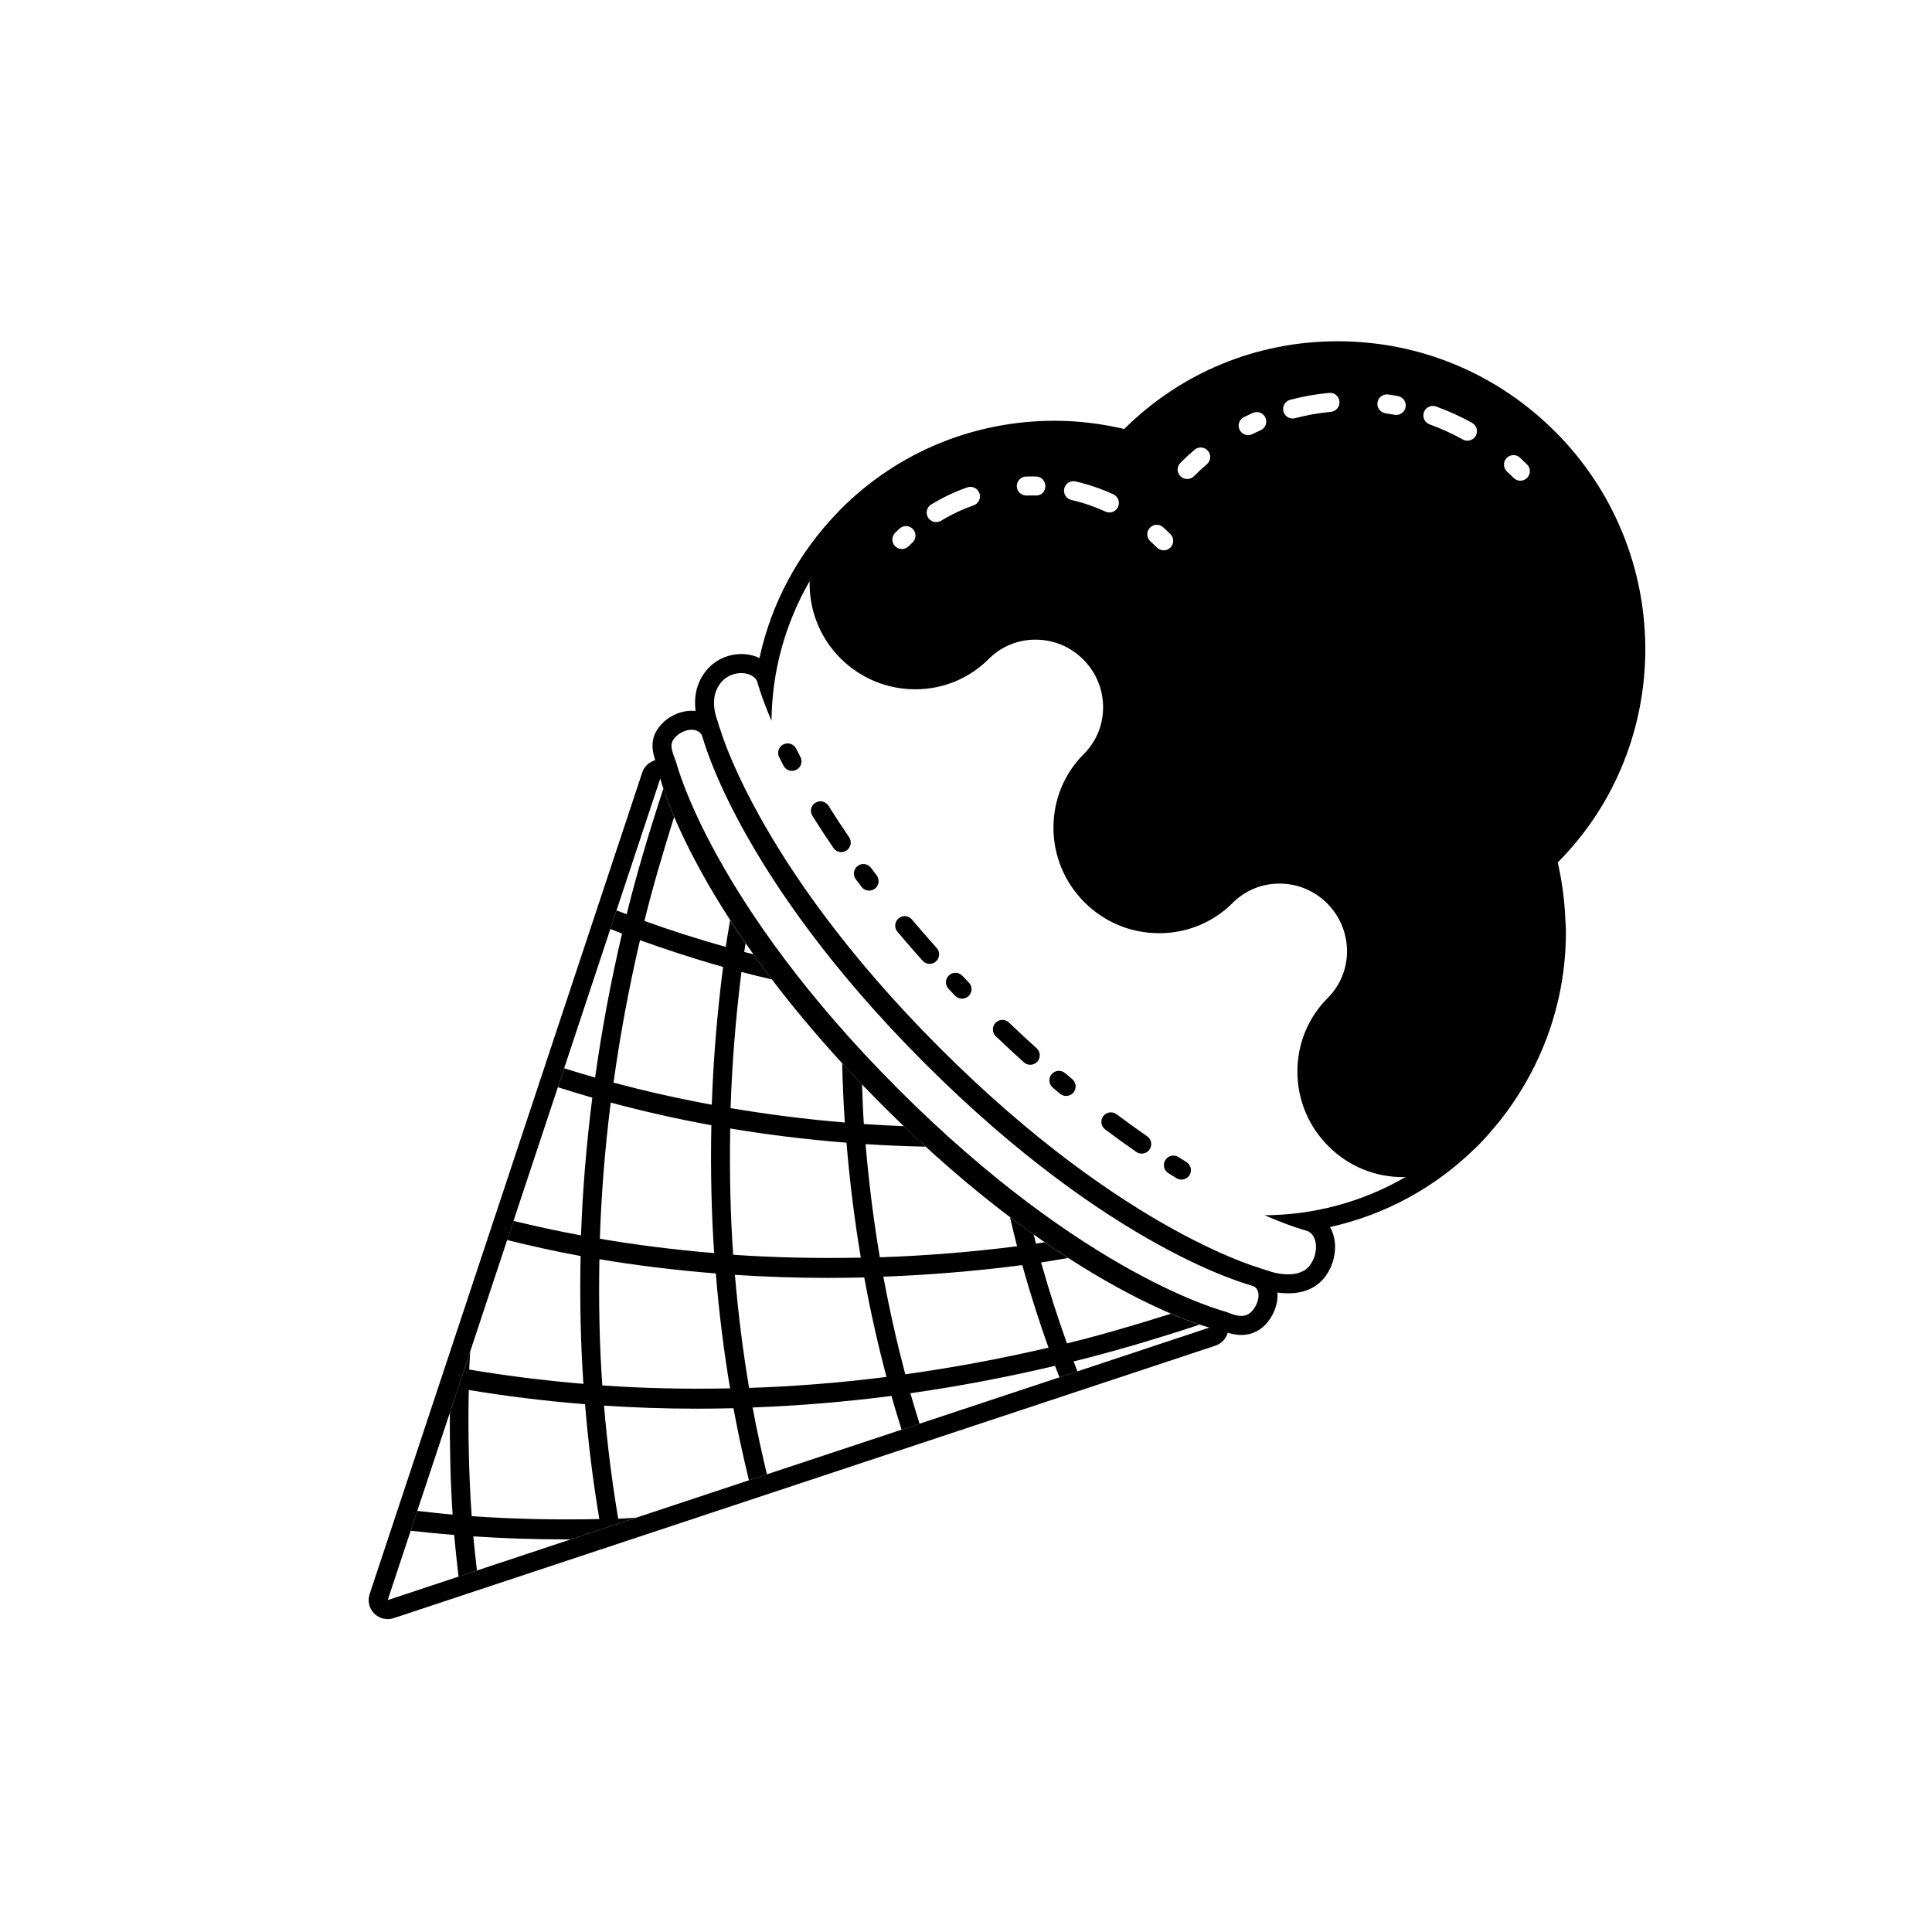
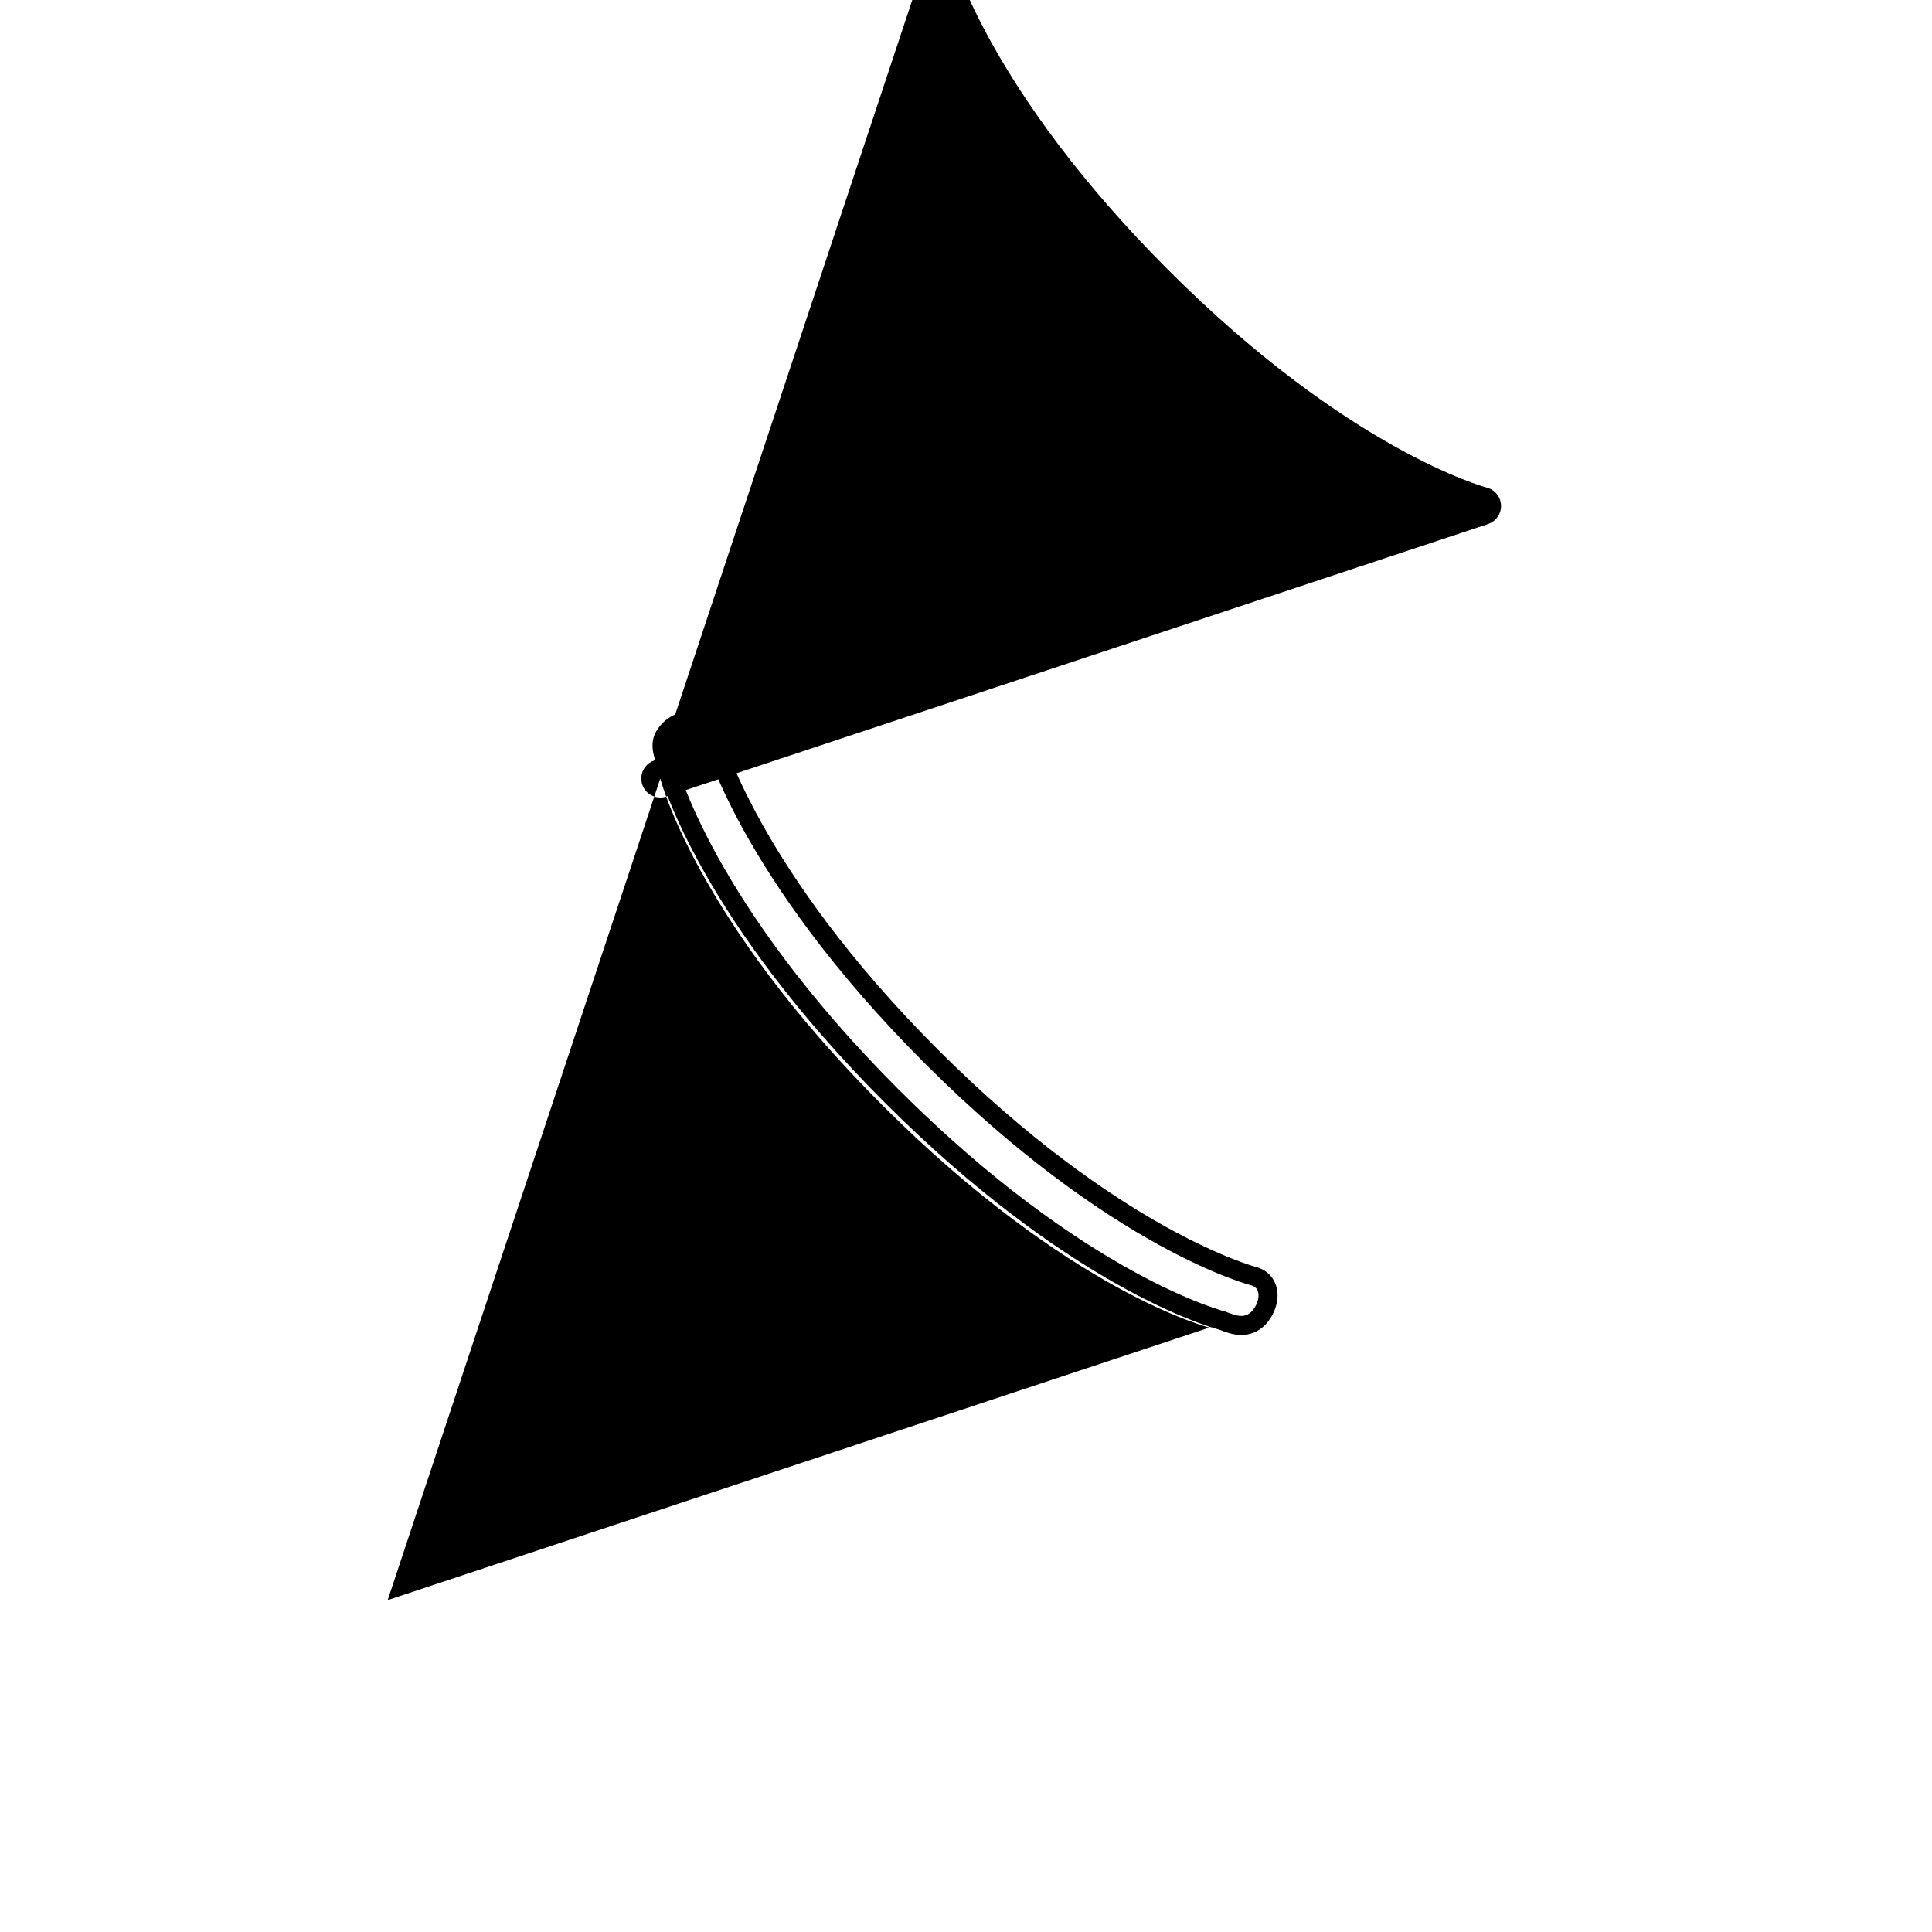
<svg xmlns="http://www.w3.org/2000/svg" fill="#000000" width="800px" height="800px" version="1.1" viewBox="144 144 512 512">
  <g>
-     <path d="m318.98 350.31s9.234 36.961 58.895 86.625c49.664 49.656 86.625 58.887 86.625 58.887l-217.76 72.223 72.242-217.73m-0.004-5.039c-2.16 0-4.09 1.387-4.781 3.457l-72.242 217.73c-0.598 1.805-0.125 3.797 1.219 5.144 0.957 0.953 2.254 1.477 3.562 1.477 0.535 0 1.066-0.086 1.586-0.258l217.77-72.215c2.125-0.715 3.535-2.734 3.457-4.969-0.09-2.254-1.641-4.16-3.812-4.707-0.344-0.09-36.422-9.715-84.289-57.57-48.109-48.125-57.484-83.93-57.57-84.281-0.539-2.176-2.457-3.727-4.699-3.82-0.066 0.008-0.129 0.008-0.195 0.008z" />
-     <path d="m319.81 352.98c-3.742 11.332-7.062 22.48-9.742 33.312-0.922-0.344-1.793-0.691-2.68-1.031l-1.641 4.938c1.027 0.402 2.035 0.801 3.102 1.211-3.082 13.121-5.41 25.84-7.141 38.164-2.856-0.812-5.523-1.637-8.207-2.473l-1.664 5.019c2.961 0.941 5.945 1.867 9.133 2.777-1.605 12.617-2.586 24.809-2.996 36.496-6.277-1.152-12.176-2.469-17.891-3.84l-1.688 5.074c6.203 1.523 12.605 2.977 19.469 4.227-0.242 11.789 0.012 23.125 0.746 33.883-10.66-0.898-20.773-2.188-30.27-3.797 0.051-1.57 0.203-3.219 0.266-4.801l-5.391 16.262c-0.039 9.297 0.156 18.367 0.734 26.984-3.203-0.277-6.258-0.648-9.367-0.984l-1.754 5.266c3.758 0.418 7.582 0.805 11.547 1.117 0.312 3.785 0.734 7.406 1.148 11.043l4.875-1.621c-0.324-3.004-0.691-5.961-0.953-9.055 7.824 0.516 16 0.805 24.562 0.805 0.43 0 0.871-0.012 1.301-0.016l17.301-5.742c-1.578 0.082-3.215 0.227-4.769 0.281-1.598-9.41-2.875-19.426-3.773-29.977 7.836 0.516 16.02 0.816 24.59 0.816 3.195 0 6.43-0.051 9.719-0.125 1.23 6.731 2.637 13.02 4.106 19.109l4.769-1.582c-1.355-5.656-2.656-11.504-3.805-17.723 11.699-0.434 23.961-1.402 36.797-3.066 0.875 3.117 1.785 6.051 2.691 8.961l4.766-1.582c-0.82-2.644-1.641-5.273-2.438-8.086 12.309-1.754 25.094-4.141 38.328-7.266 0.398 1.047 0.785 2.047 1.18 3.055l4.769-1.582c-0.336-0.871-0.68-1.734-1.02-2.629 10.82-2.684 21.996-5.996 33.379-9.75-1.723-0.57-4.227-1.477-7.586-2.902-9.34 2.949-18.57 5.668-27.555 7.871-2.324-6.469-4.644-13.629-6.856-21.453 2.336-0.332 4.781-0.801 7.164-1.18-2-1.293-4.098-2.715-6.223-4.18-0.762 0.105-1.547 0.266-2.301 0.371-0.207-0.777-0.395-1.633-0.594-2.418-2.055-1.465-4.133-2.969-6.289-4.594 0.621 2.59 1.23 5.234 1.883 7.707-12.594 1.586-24.727 2.535-36.379 2.918-1.598-9.406-2.875-19.422-3.777-29.98 5.144 0.332 10.496 0.539 15.945 0.672-1.906-1.742-3.84-3.57-5.785-5.441-3.582-0.145-7.144-0.312-10.617-0.555-0.238-3.422-0.348-7.004-0.484-10.539-1.809-1.883-3.57-3.742-5.262-5.582 0.133 5.352 0.352 10.605 0.699 15.715-10.66-0.898-20.766-2.207-30.27-3.82 0.387-11.562 1.309-23.598 2.875-36.082 2.602 0.691 5.356 1.34 8.074 1.988-1.742-2.293-3.359-4.508-4.906-6.688-0.789-0.203-1.648-0.387-2.43-0.594 0.109-0.746 0.266-1.547 0.379-2.301-1.445-2.098-2.836-4.152-4.117-6.121-0.367 2.352-0.828 4.762-1.152 7.082-7.871-2.211-15.055-4.543-21.562-6.887 2.211-8.984 4.934-18.211 7.883-27.555-1.387-3.328-2.281-5.797-2.848-7.527zm-13.961 83.215c8.277 2.211 17.133 4.262 26.668 6-0.238 11.809 0.012 23.137 0.746 33.891-10.664-0.898-20.793-2.188-30.293-3.805 0.375-11.566 1.301-23.598 2.879-36.086zm-36.844 109.61c-0.746-10.605-1.004-21.805-0.781-33.449 9.426 1.57 19.719 2.891 30.816 3.769 0.887 10.715 2.18 20.871 3.789 30.445-11.785 0.242-23.113-0.012-33.824-0.766zm145.9-66.543c2.238 7.984 4.594 15.25 6.961 21.879-13.059 3.047-25.703 5.359-37.957 7.062-2.125-8-4.09-16.637-5.809-25.871 11.707-0.434 23.973-1.402 36.805-3.07zm-41.871 3.277c1.723 9.41 3.727 18.191 5.883 26.363-12.594 1.594-24.73 2.527-36.391 2.91-1.598-9.402-2.871-19.418-3.769-29.965 7.82 0.508 15.992 0.812 24.547 0.805 3.195 0 6.438-0.039 9.73-0.113zm-4.703-35.711c0.891 10.723 2.188 20.887 3.793 30.461-11.777 0.23-23.105-0.016-33.824-0.77-0.742-10.605-0.996-21.805-0.781-33.457 9.426 1.578 19.723 2.887 30.812 3.766zm-30.852 65.102c-11.789 0.242-23.125-0.02-33.859-0.777-0.742-10.602-0.992-21.793-0.77-33.449 9.438 1.582 19.734 2.891 30.848 3.773 0.879 10.723 2.172 20.887 3.781 30.453zm-1.859-111.68c-1.602 12.625-2.59 24.816-2.988 36.516-9.305-1.715-17.992-3.707-26.043-5.856 1.691-12.191 3.988-24.766 7.019-37.754 6.676 2.406 13.969 4.82 22.012 7.094z" />
+     <path d="m318.98 350.31s9.234 36.961 58.895 86.625c49.664 49.656 86.625 58.887 86.625 58.887l-217.76 72.223 72.242-217.73m-0.004-5.039c-2.16 0-4.09 1.387-4.781 3.457c-0.598 1.805-0.125 3.797 1.219 5.144 0.957 0.953 2.254 1.477 3.562 1.477 0.535 0 1.066-0.086 1.586-0.258l217.77-72.215c2.125-0.715 3.535-2.734 3.457-4.969-0.09-2.254-1.641-4.16-3.812-4.707-0.344-0.09-36.422-9.715-84.289-57.57-48.109-48.125-57.484-83.93-57.57-84.281-0.539-2.176-2.457-3.727-4.699-3.82-0.066 0.008-0.129 0.008-0.195 0.008z" />
    <path d="m327.31 337.39c1.219 0 2.316 0.504 2.832 1.742 0 0 9.234 36.961 58.898 86.621 49.664 49.672 86.629 58.898 86.629 58.898 2.988 0.836 1.906 5.019 0 6.938-0.832 0.828-1.727 1.145-2.707 1.145-1.27-0.004-2.676-0.539-4.227-1.152 0 0-36.965-9.238-86.629-58.898-49.652-49.66-58.895-86.621-58.895-86.621-1.41-3.758-1.926-5.019-0.012-6.926 1.043-1.047 2.668-1.746 4.109-1.746m0-5.039c-2.742 0-5.672 1.23-7.664 3.211-4.152 4.152-2.699 8.156-1.246 12.031 1.066 3.969 11.879 40.391 60.145 88.656 48.098 48.098 84.449 59.008 88.621 60.141 1.641 0.645 3.648 1.391 5.805 1.391 2.383 0 4.543-0.906 6.254-2.609 2.191-2.207 4.07-6.273 3.066-10.055-0.691-2.625-2.609-4.555-5.262-5.305-0.484-0.125-36.555-9.742-84.422-57.617-47.871-47.871-57.488-83.934-57.582-84.289-0.059-0.238-0.141-0.48-0.23-0.707-1.242-2.992-4.109-4.848-7.484-4.848z" />
-     <path d="m540.17 442.61c0.488-0.578 0.969-1.16 1.438-1.754 1.043-1.32 2.039-2.664 2.992-4.047 0.918-1.309 1.773-2.656 2.602-4.016 0.383-0.629 0.766-1.254 1.129-1.891 6.969-12.121 10.723-25.902 10.656-40.305 0-0.902-0.105-1.785-0.145-2.672 0-0.051 0-0.105-0.004-0.145-0.207-5.168-0.875-10.258-2.019-15.215 31.207-31.434 30.902-82.594-0.699-114.19-15.438-15.426-35.91-23.938-57.656-23.938v0.004c-21.375 0-41.434 8.254-56.523 23.242-5.984-1.387-12.141-2.176-18.43-2.176-21.457 0-41.594 8.312-56.699 23.418l-0.227 0.227c-0.176 0.176-0.324 0.367-0.492 0.551-10.535 10.812-17.68 24.164-20.828 38.703-1.406-0.699-3.055-1.082-4.836-1.082-3.16 0-6.227 1.258-8.418 3.445-3.914 3.914-4.867 9.672-2.629 15.84 1.031 3.875 11.805 40.328 60.148 88.676 48.211 48.215 84.605 59.055 88.645 60.145 1.266 0.48 3.988 1.32 7.188 1.316 5.231 0.004 8.113-2.254 9.617-4.144 2.609-3.305 3.512-7.863 2.293-11.613-0.211-0.648-0.484-1.25-0.805-1.812 14.57-3.219 27.918-10.453 38.719-21.121 0.047-0.047 0.102-0.074 0.145-0.117l0.238-0.238c1.621-1.637 3.137-3.344 4.602-5.094zm6.625-177.34c0.645 0.594 1.27 1.199 1.895 1.824 0.984 0.977 0.984 2.578 0 3.559-0.488 0.492-1.133 0.734-1.777 0.742-0.645-0.004-1.289-0.25-1.785-0.742-0.57-0.57-1.148-1.129-1.742-1.672-1.023-0.945-1.09-2.539-0.152-3.559 0.949-1.027 2.547-1.09 3.562-0.152zm-22.211-13.543c3.285 1.188 6.488 2.644 9.531 4.336 1.215 0.676 1.652 2.211 0.977 3.43-0.465 0.82-1.32 1.293-2.207 1.293-0.414 0-0.836-0.105-1.223-0.316-2.801-1.562-5.769-2.91-8.793-4.004-1.309-0.473-1.984-1.914-1.512-3.223 0.469-1.316 1.922-1.992 3.227-1.516zm-12.688-3.184c0.863 0.121 1.719 0.266 2.586 0.434 1.367 0.25 2.266 1.57 2.012 2.938-0.227 1.211-1.285 2.055-2.473 2.051-0.152 0-0.309-0.012-0.465-0.039-0.797-0.145-1.594-0.289-2.387-0.402-1.379-0.207-2.328-1.484-2.121-2.863 0.199-1.375 1.488-2.309 2.848-2.117zm-25.984 1.406c3.359-0.887 6.828-1.496 10.312-1.82 1.414-0.176 2.613 0.887 2.742 2.273 0.133 1.379-0.883 2.613-2.266 2.734-3.211 0.312-6.41 0.875-9.508 1.688-0.215 0.055-0.43 0.086-0.641 0.086-1.117-0.004-2.137-0.75-2.434-1.879-0.359-1.348 0.441-2.731 1.793-3.082zm-31.742 39.16c-0.488 0.492-1.133 0.734-1.785 0.734-0.648 0-1.289-0.246-1.785-0.734-0.562-0.57-1.148-1.113-1.734-1.652-1.031-0.938-1.109-2.519-0.176-3.551 0.938-1.031 2.523-1.113 3.559-0.176 0.656 0.586 1.289 1.188 1.914 1.82 0.996 0.984 0.996 2.578 0.008 3.559zm19.488-34.57c0.781-0.387 1.57-0.762 2.367-1.117 1.281-0.57 2.762 0.004 3.324 1.27 0.574 1.273 0 2.762-1.27 3.324-0.734 0.328-1.465 0.672-2.188 1.027-0.363 0.18-0.742 0.273-1.117 0.273-0.934-0.004-1.824-0.516-2.258-1.402-0.617-1.246-0.102-2.762 1.141-3.375zm-13.094 8.656c1.055-0.906 2.644-0.785 3.551 0.277 0.906 1.059 0.781 2.644-0.277 3.551-1.18 1.008-2.332 2.066-3.441 3.188-0.5 0.492-1.145 0.734-1.785 0.734-0.645 0-1.285-0.242-1.785-0.734-0.988-0.977-0.988-2.574 0-3.559 1.215-1.215 2.465-2.371 3.738-3.457zm-31.512 8.391c3.445 0.797 6.812 1.945 10.012 3.426 1.258 0.574 1.812 2.07 1.234 3.336-0.43 0.922-1.336 1.465-2.293 1.465-0.352 0-0.711-0.074-1.047-0.238-2.887-1.328-5.918-2.363-9.027-3.074-1.359-0.312-2.207-1.668-1.891-3.027 0.305-1.352 1.66-2.203 3.012-1.887zm-13.129-1.305 1.465-0.016 1.176 0.012c1.391 0.031 2.492 1.18 2.469 2.57-0.031 1.395-0.957 2.508-2.574 2.469l-1.09-0.016-1.316 0.016c-0.02 0-0.039 0-0.066 0.004-1.367 0-2.488-1.09-2.523-2.449-0.031-1.395 1.07-2.555 2.461-2.59zm-25.137 7.402c3.012-1.828 6.231-3.359 9.566-4.527 1.316-0.453 2.754 0.238 3.211 1.551 0.457 1.309-0.227 2.75-1.535 3.215-3.008 1.055-5.906 2.418-8.613 4.074-0.414 0.246-0.863 0.363-1.309 0.363-0.848 0-1.676-0.43-2.156-1.203-0.73-1.199-0.348-2.746 0.836-3.473zm-8.414 6.414c1.012-0.945 2.613-0.906 3.559 0.105 0.957 1.02 0.906 2.609-0.105 3.562l-1.031 0.996c-0.488 0.492-1.137 0.734-1.785 0.734-0.641 0-1.285-0.246-1.785-0.734-0.984-0.984-0.984-2.578 0-3.562zm96.766 181.95c7.055 3.066 11.059 4.09 11.059 4.09 2.984 0.828 3.488 5.953 0.82 9.332-1.34 1.684-3.496 2.242-5.668 2.242-2.141 0-4.289-0.539-5.648-1.082 0 0-36.965-9.238-86.625-58.898-49.664-49.664-58.891-86.617-58.891-86.617-1.414-3.769-1.516-7.871 1.379-10.77 1.355-1.352 3.184-1.969 4.863-1.969 1.918 0 3.641 0.805 4.238 2.242 0 0 0.945 3.738 3.793 10.398 0.105-12.844 3.523-25.598 10.105-37.012-0.176 7.371 2.535 14.816 8.172 20.453 5.297 5.289 12.328 8.207 19.809 8.211 7.379 0 14.305-2.856 19.488-8.047 3.289-3.289 7.688-5.109 12.383-5.109 4.777 0 9.27 1.863 12.652 5.25 3.371 3.367 5.238 7.84 5.266 12.586 0.02 4.727-1.789 9.152-5.106 12.469-5.223 5.223-8.082 12.195-8.047 19.629 0.035 7.426 2.949 14.402 8.203 19.652 5.297 5.301 12.324 8.211 19.805 8.211 7.387 0 14.305-2.856 19.488-8.035 3.293-3.293 7.691-5.113 12.398-5.113 4.769 0 9.262 1.859 12.641 5.246 6.949 6.953 7.023 18.191 0.156 25.055-5.223 5.223-8.082 12.191-8.047 19.629 0.035 7.422 2.953 14.398 8.203 19.648 5.289 5.297 12.328 8.219 19.809 8.211 0.246 0 0.48-0.066 0.727-0.07-11.527 6.695-24.438 10.129-37.426 10.168z" />
-     <path d="m457.09 456.61c-0.449-0.004-0.906-0.117-1.32-0.371l-2.16-1.352c-1.176-0.746-1.527-2.301-0.785-3.477s2.297-1.523 3.473-0.781l2.117 1.32c1.184 0.73 1.551 2.277 0.828 3.465-0.477 0.77-1.301 1.191-2.152 1.195zm-10.531-6.894c-0.492 0.004-0.996-0.145-1.43-0.449-2.656-1.832-5.41-3.824-8.246-5.949-1.113-0.836-1.34-2.414-0.508-3.523 0.836-1.113 2.418-1.336 3.531-0.508 2.793 2.09 5.481 4.031 8.098 5.84 1.148 0.785 1.43 2.359 0.637 3.5-0.496 0.715-1.281 1.094-2.082 1.09zm-20.02-15.281c-0.562 0-1.137-0.188-1.602-0.574l-1.945-1.637c-1.066-0.906-1.195-2.488-0.301-3.551 0.902-1.059 2.492-1.188 3.551-0.297l1.91 1.605c1.066 0.891 1.219 2.473 0.328 3.547-0.5 0.598-1.219 0.906-1.941 0.906zm-9.512-8.258c-0.605 0-1.203-0.211-1.688-0.648-2.438-2.195-4.922-4.5-7.438-6.906-1.004-0.957-1.039-2.555-0.074-3.562 0.957-1.004 2.551-1.043 3.562-0.074 2.473 2.367 4.922 4.641 7.324 6.805 1.039 0.938 1.117 2.523 0.188 3.559-0.5 0.555-1.184 0.828-1.875 0.828zm-18.082-17.52c-0.66-0.004-1.324-0.262-1.82-0.77l-1.75-1.84c-0.957-1.004-0.918-2.606 0.098-3.562 1.012-0.953 2.606-0.91 3.562 0.105l1.723 1.793c0.969 1.012 0.941 2.609-0.059 3.57-0.5 0.469-1.121 0.699-1.754 0.703zm-8.574-9.223c-0.691-0.004-1.379-0.289-1.879-0.84-2.332-2.602-4.555-5.16-6.66-7.664-0.898-1.062-0.766-2.656 0.301-3.547 1.062-0.91 2.656-0.754 3.547 0.309 2.082 2.465 4.266 4.977 6.559 7.543 0.934 1.031 0.84 2.625-0.191 3.551-0.473 0.43-1.074 0.648-1.676 0.648zm-16.047-19.418c-0.762 0.004-1.516-0.332-2.012-0.992l-1.523-2.023c-0.832-1.113-0.598-2.695 0.516-3.531 1.125-0.828 2.691-0.598 3.527 0.523l1.5 1.996c0.836 1.113 0.621 2.684-0.488 3.531-0.457 0.34-0.988 0.5-1.52 0.496zm-7.371-10.203c-0.805 0-1.594-0.383-2.086-1.094-2.023-2.961-3.883-5.805-5.578-8.516-0.742-1.184-0.379-2.742 0.801-3.465 1.184-0.746 2.734-0.383 3.473 0.797 1.656 2.656 3.473 5.43 5.461 8.344 0.785 1.145 0.488 2.707-0.66 3.492-0.426 0.297-0.918 0.441-1.41 0.441zm-13.059-21.527c-0.906 0-1.785-0.488-2.238-1.355l-1.164-2.266c-0.629-1.234-0.137-2.762 1.102-3.379 1.246-0.648 2.754-0.133 3.387 1.102l1.137 2.211c0.645 1.23 0.168 2.754-1.062 3.394-0.363 0.203-0.766 0.289-1.16 0.293z" />
  </g>
</svg>